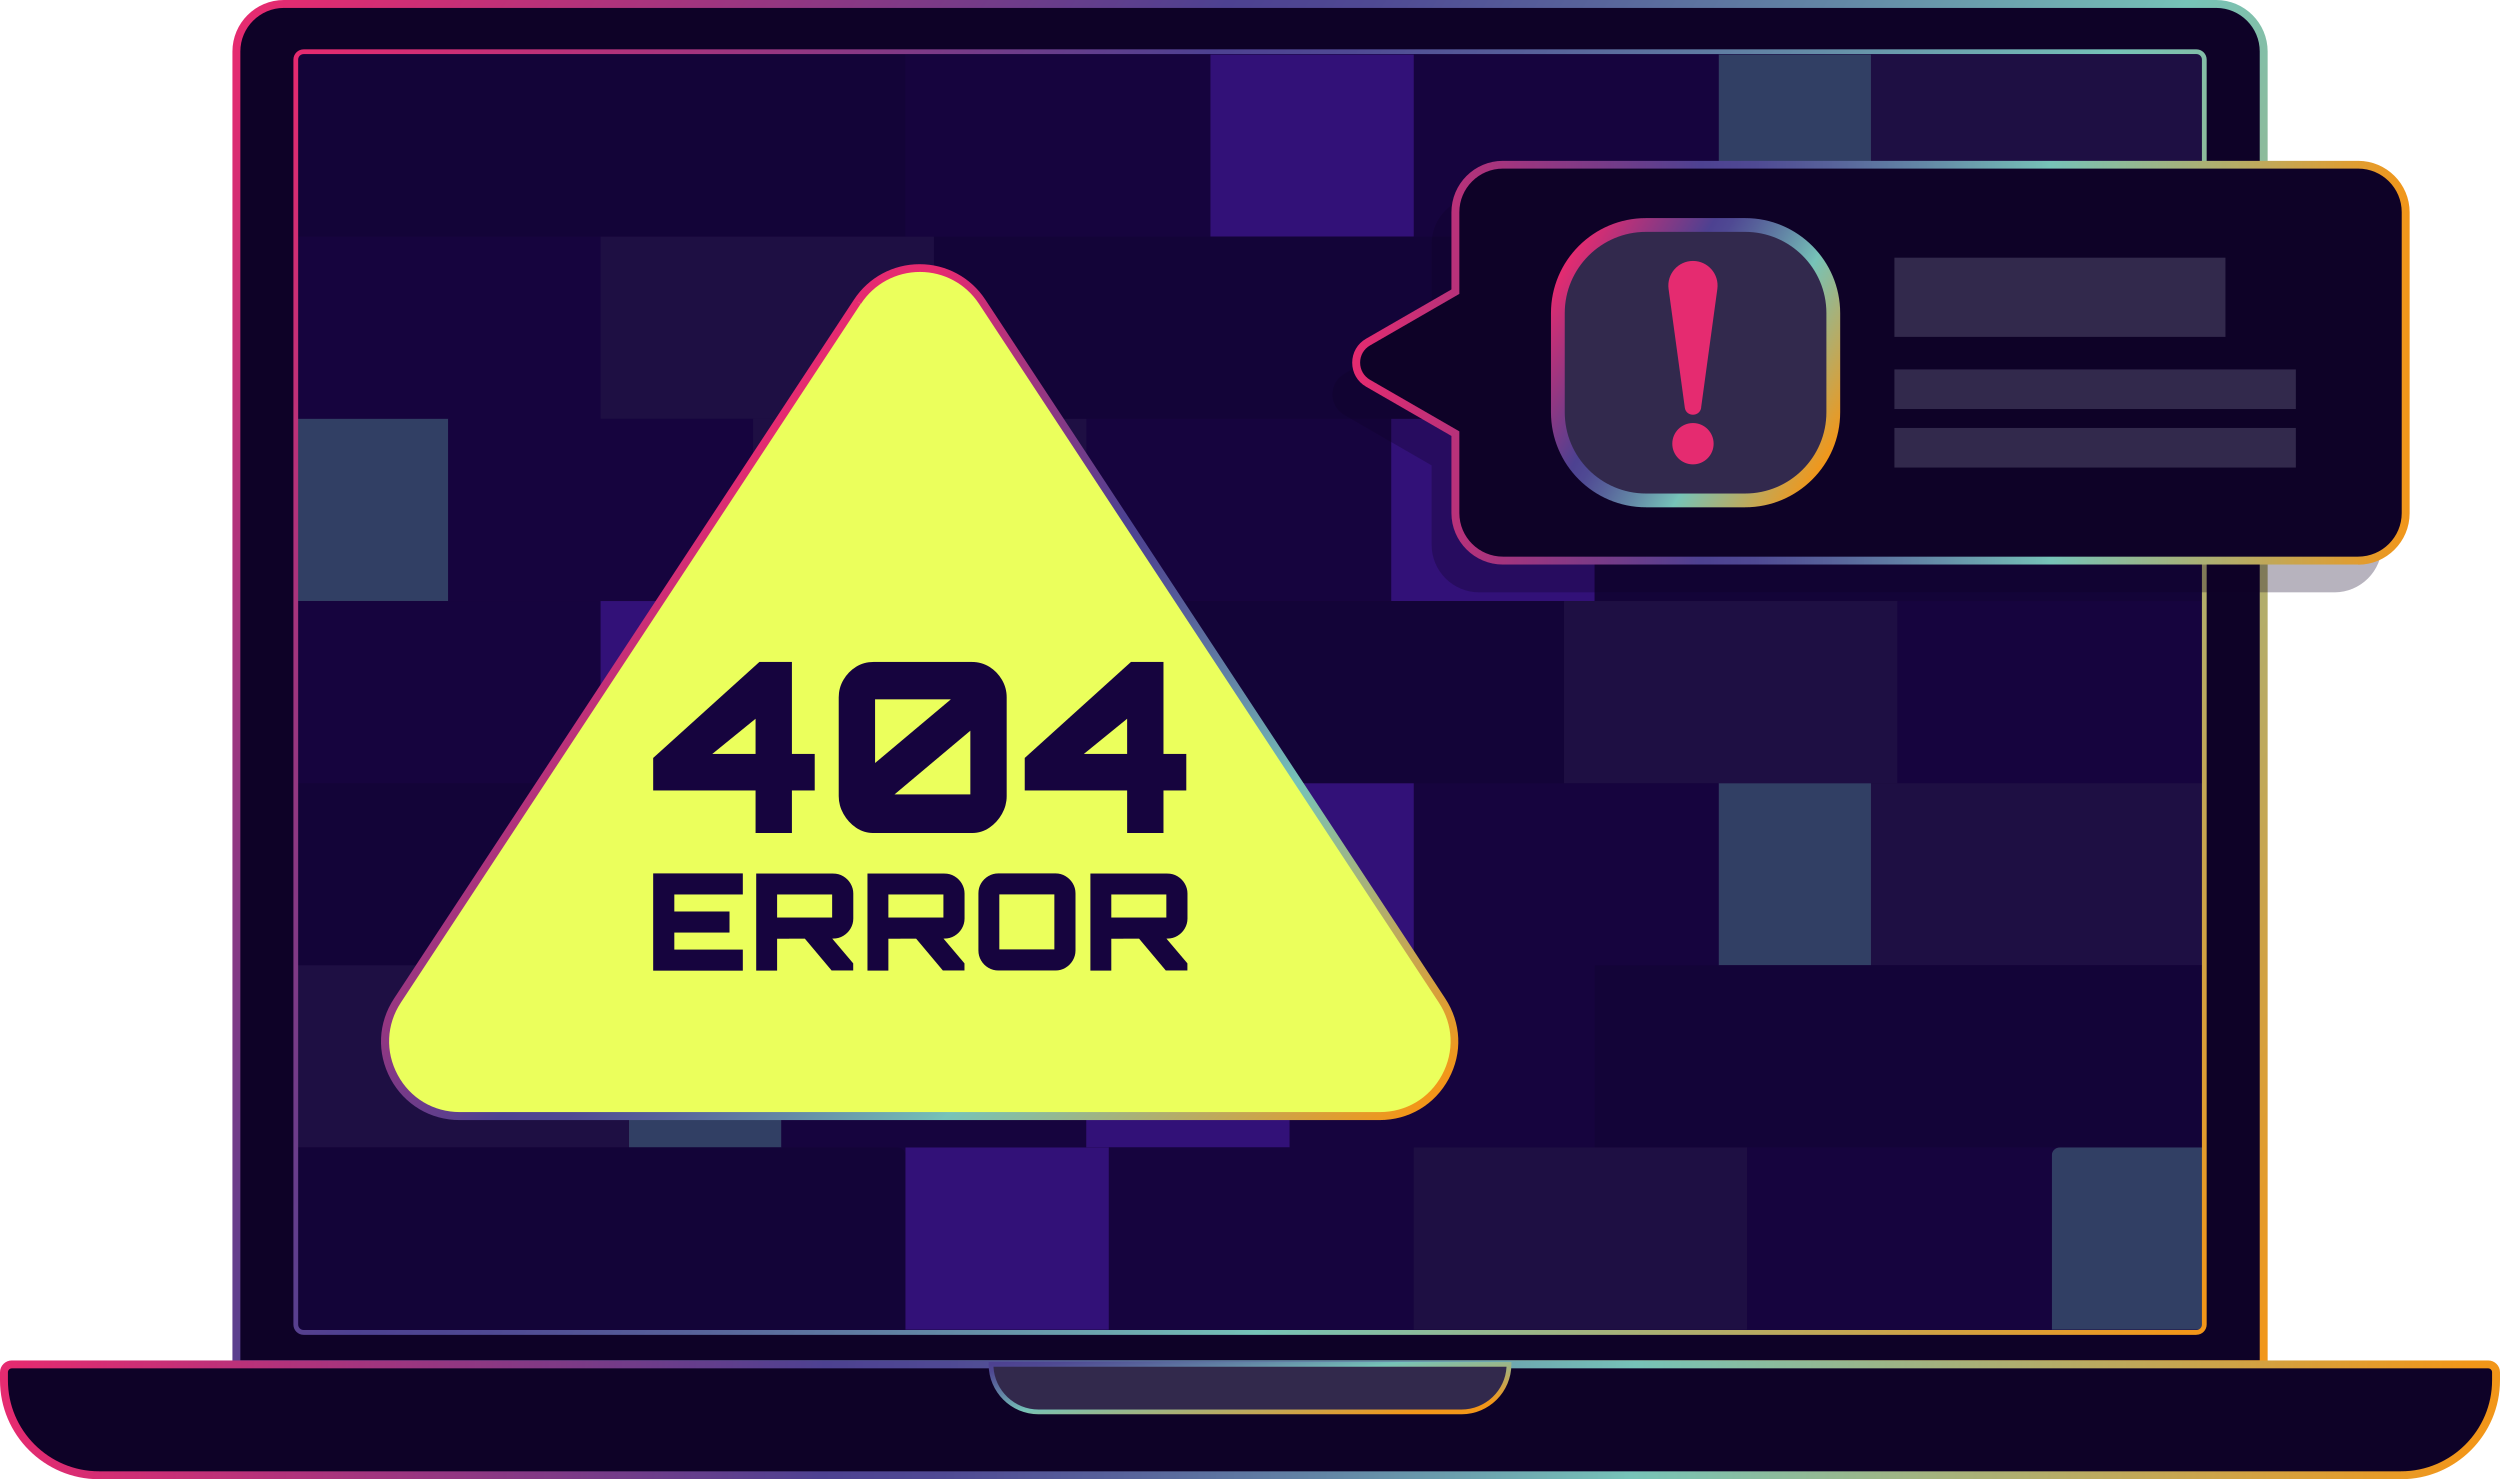
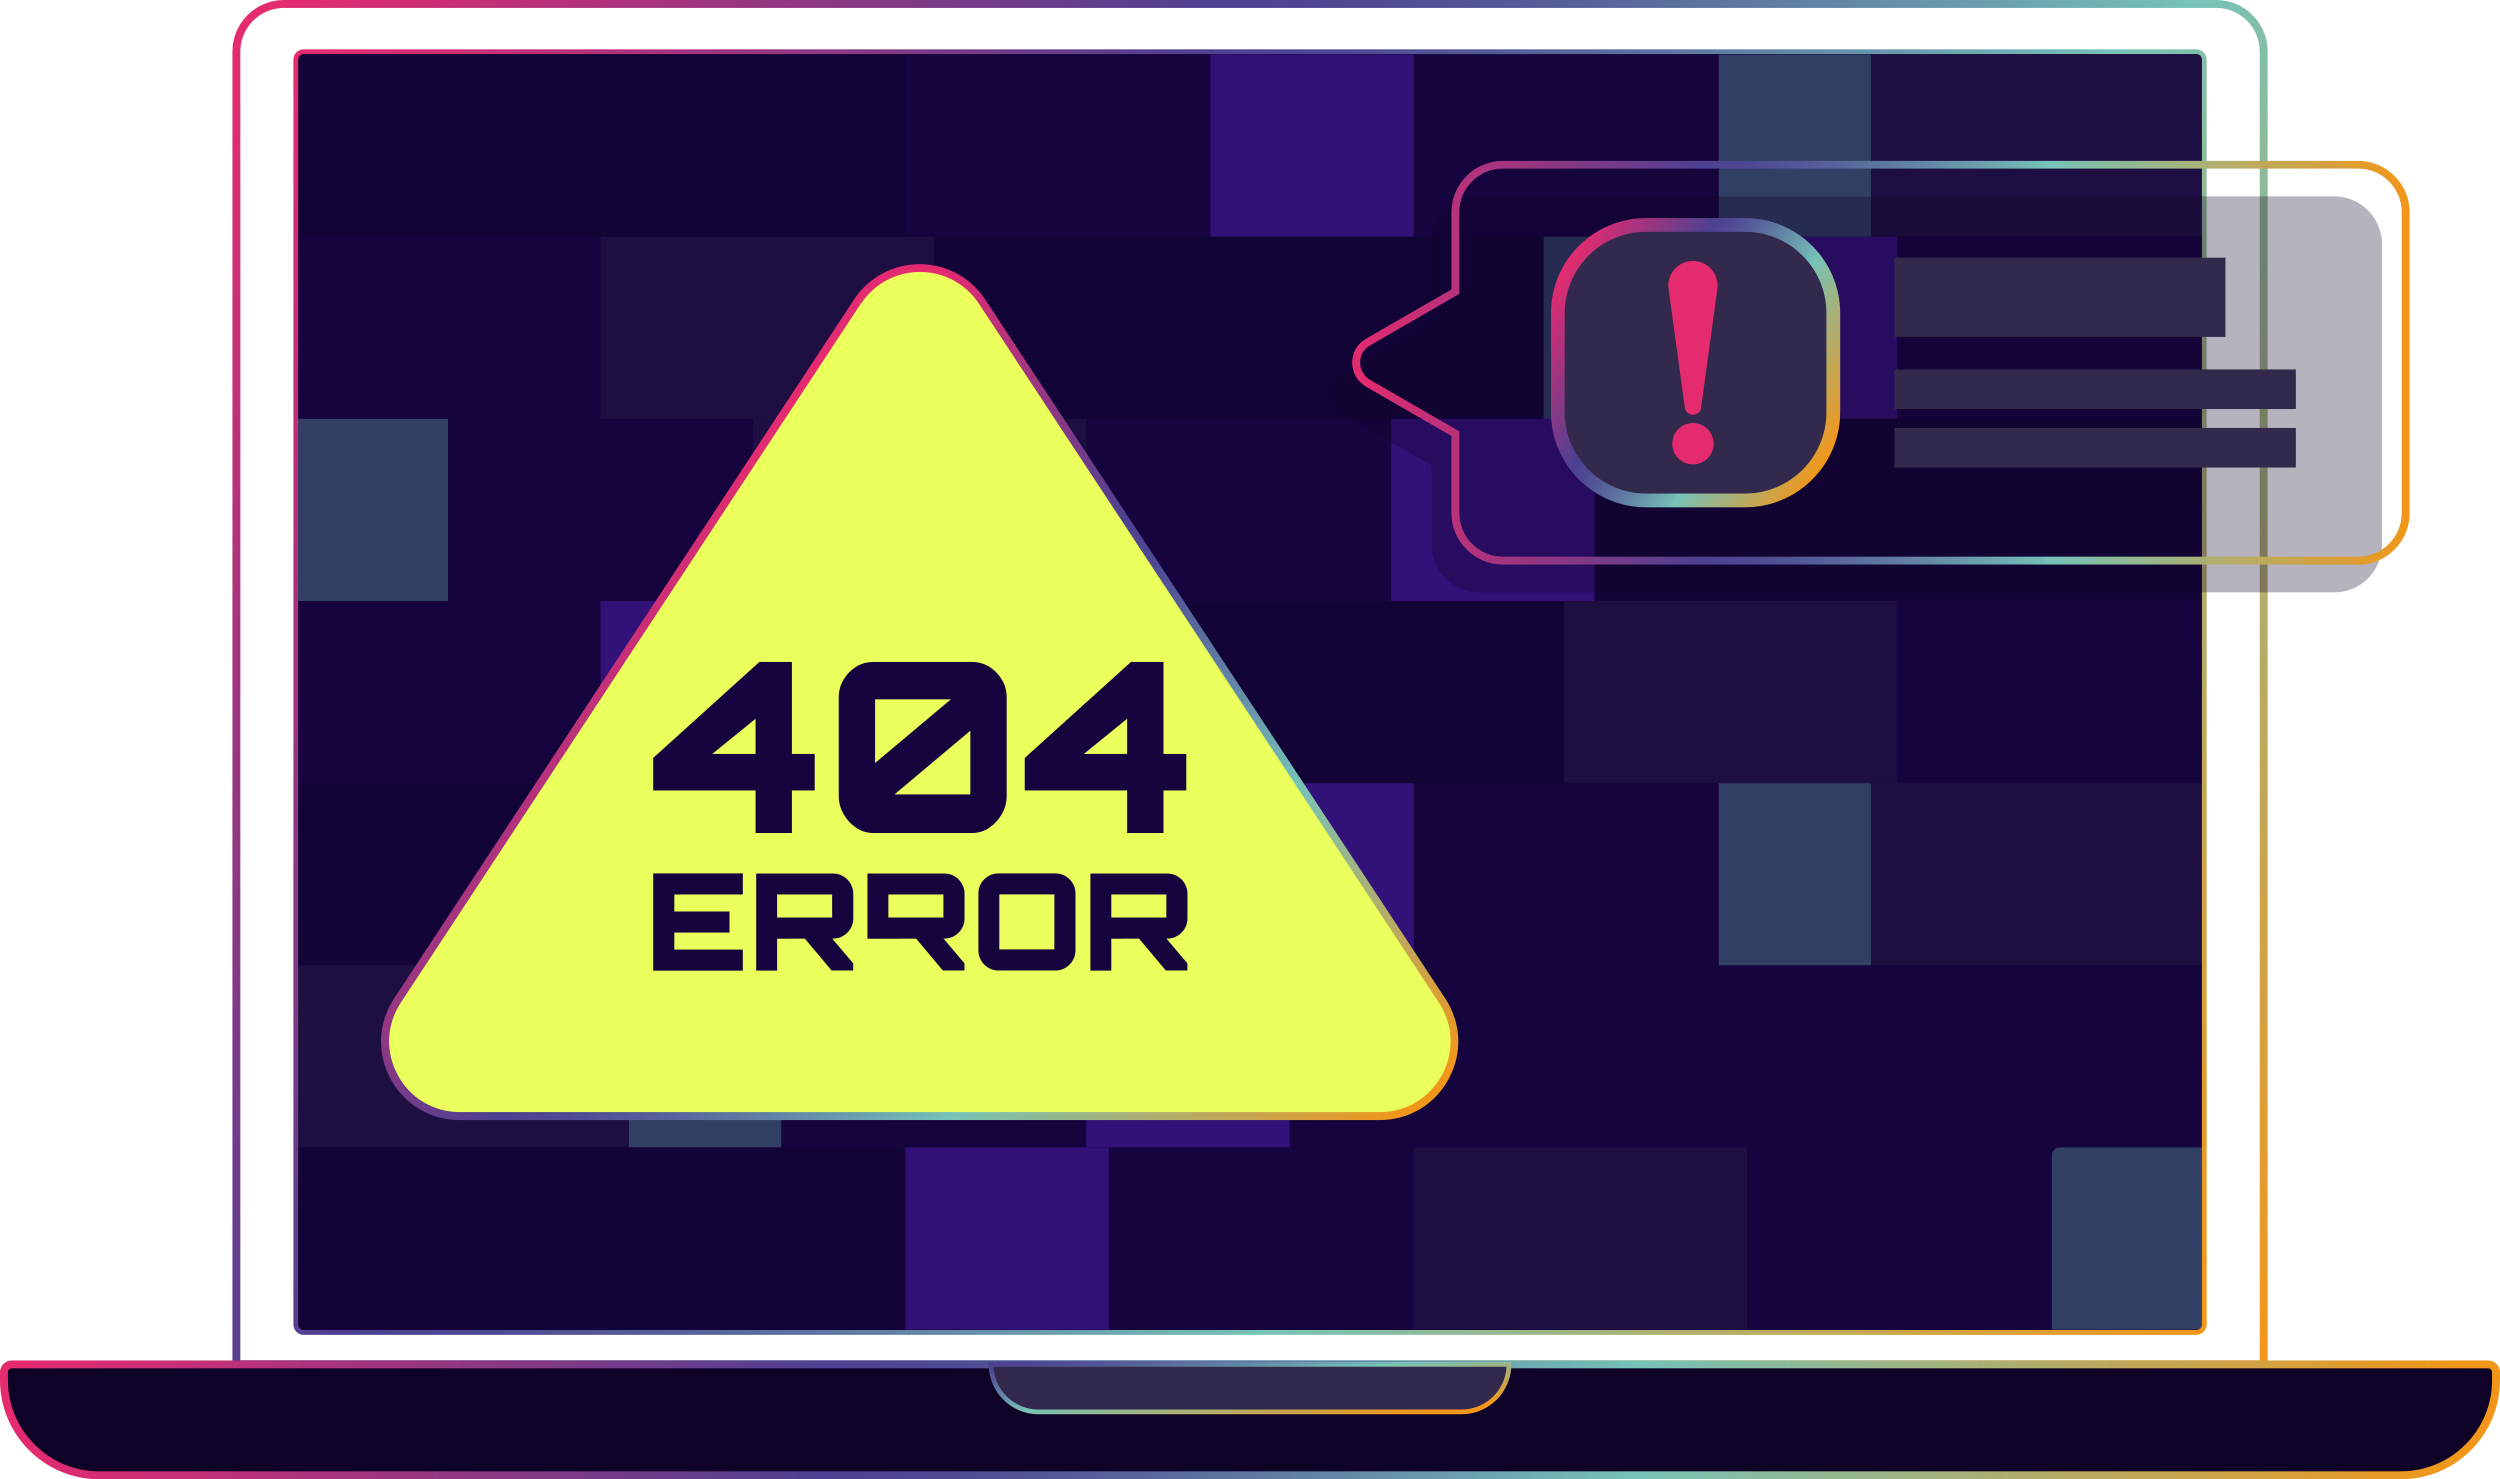
<svg xmlns="http://www.w3.org/2000/svg" xmlns:xlink="http://www.w3.org/1999/xlink" id="Réteg_2" data-name="Réteg 2" viewBox="0 0 315.69 186.79">
  <defs>
    <style>
      .cls-1 {
        fill: #73c8bb;
      }

      .cls-1, .cls-2, .cls-3, .cls-4, .cls-5, .cls-6, .cls-7, .cls-8, .cls-9, .cls-10, .cls-11, .cls-12, .cls-13, .cls-14, .cls-15, .cls-16, .cls-17 {
        stroke-width: 0px;
      }

      .cls-2 {
        fill: #32294c;
      }

      .cls-3 {
        fill: url(#rainbow-4);
      }

      .cls-4 {
        fill: url(#rainbow-3);
      }

      .cls-5 {
        fill: #16043e;
      }

      .cls-6 {
        fill: url(#rainbow-2);
      }

      .cls-7 {
        fill: url(#rainbow-6);
      }

      .cls-18 {
        filter: url(#drop-shadow-1);
      }

      .cls-8 {
        fill-rule: evenodd;
      }

      .cls-8, .cls-14 {
        fill: #e52b70;
      }

      .cls-9, .cls-19 {
        opacity: .3;
      }

      .cls-9, .cls-17 {
        fill: #0e0227;
      }

      .cls-10 {
        fill: url(#rainbow);
      }

      .cls-11 {
        fill: #ebff5c;
      }

      .cls-12 {
        fill: url(#Névtelen_színátmenet_12);
      }

      .cls-13 {
        fill: #772fff;
      }

      .cls-15 {
        fill: #32294d;
      }

      .cls-16 {
        fill: url(#rainbow-5);
      }
    </style>
    <linearGradient id="rainbow" x1="31.69" y1="3.21" x2="284.96" y2="173.26" gradientUnits="userSpaceOnUse">
      <stop offset="0" stop-color="#e52b70" />
      <stop offset=".33" stop-color="#4d4191" />
      <stop offset=".38" stop-color="#4f4993" />
      <stop offset=".45" stop-color="#57619a" />
      <stop offset=".54" stop-color="#6387a6" />
      <stop offset=".65" stop-color="#74bcb6" />
      <stop offset=".66" stop-color="#76c3b8" />
      <stop offset="1" stop-color="#f29619" />
    </linearGradient>
    <linearGradient id="rainbow-2" data-name="rainbow" x1="75.4" y1="75.16" x2="157.1" y2="160.61" xlink:href="#rainbow" />
    <linearGradient id="rainbow-3" data-name="rainbow" x1="38" y1="7.33" x2="276.98" y2="166.99" xlink:href="#rainbow" />
    <linearGradient id="rainbow-4" data-name="rainbow" x1="170.75" y1="45.79" x2="304.28" y2="45.79" xlink:href="#rainbow" />
    <linearGradient id="rainbow-5" data-name="rainbow" x1="196.32" y1="35.52" x2="231.91" y2="56.07" xlink:href="#rainbow" />
    <filter id="drop-shadow-1" filterUnits="userSpaceOnUse">
      <feOffset dx="0" dy="0" />
      <feGaussianBlur result="blur" stdDeviation="1.74" />
      <feFlood flood-color="#000" flood-opacity=".8" />
      <feComposite in2="blur" operator="in" />
      <feComposite in="SourceGraphic" />
    </filter>
    <linearGradient id="rainbow-6" data-name="rainbow" x1="1.84" y1="172.54" x2="311.29" y2="185.48" xlink:href="#rainbow" />
    <linearGradient id="Névtelen_színátmenet_12" data-name="Névtelen színátmenet 12" x1="156.51" y1="161.87" x2="158.94" y2="180.89" gradientUnits="userSpaceOnUse">
      <stop offset=".33" stop-color="#4d4191" />
      <stop offset=".38" stop-color="#4f4993" />
      <stop offset=".45" stop-color="#57619a" />
      <stop offset=".54" stop-color="#6387a6" />
      <stop offset=".65" stop-color="#74bcb6" />
      <stop offset=".66" stop-color="#76c3b8" />
      <stop offset="1" stop-color="#f29619" />
    </linearGradient>
  </defs>
  <g id="devices">
    <g>
-       <path class="cls-17" d="m35.85.5h244c3.31,0,6,2.69,6,6v165.79H29.85V6.5c0-3.31,2.69-6,6-6Z" />
      <path class="cls-10" d="m286.35,172.79H29.35V6.5c0-3.58,2.92-6.5,6.5-6.5h244c3.58,0,6.5,2.92,6.5,6.5v166.29Zm-256-1h255V6.5c0-3.03-2.47-5.5-5.5-5.5H35.85c-3.03,0-5.5,2.47-5.5,5.5v165.29Z" />
      <rect class="cls-5" x="37.35" y="6.53" width="241" height="161.72" rx="1" ry="1" />
      <g>
        <g>
          <rect class="cls-5" x="37.35" y="6.53" width="241" height="161.72" rx="1" ry="1" />
          <g class="cls-19">
            <path class="cls-17" d="m38.35,6.89h76v23H37.35V7.89c0-.55.45-1,1-1Z" />
            <rect class="cls-1" x="217.01" y="6.89" width="19.25" height="23" />
            <rect class="cls-5" x="114.35" y="6.89" width="38.5" height="23" />
            <rect class="cls-5" x="178.51" y="6.89" width="38.5" height="23" />
            <path class="cls-2" d="m236.26,6.89h41.08c.55,0,1,.45,1,1v22h-42.08V6.89h0Z" />
            <rect class="cls-13" x="152.85" y="6.89" width="25.67" height="23" />
            <rect class="cls-17" x="37.35" y="98.89" width="77" height="23" />
            <rect class="cls-1" x="217.01" y="98.89" width="19.25" height="23" />
            <rect class="cls-5" x="114.35" y="98.89" width="38.5" height="23" />
            <rect class="cls-5" x="178.51" y="98.89" width="38.5" height="23" />
            <rect class="cls-2" x="236.26" y="98.89" width="42.08" height="23" />
            <rect class="cls-13" x="152.85" y="98.89" width="25.67" height="23" />
-             <rect class="cls-17" x="201.35" y="121.89" width="77" height="23" transform="translate(479.69 266.79) rotate(-180)" />
            <rect class="cls-1" x="79.43" y="121.89" width="19.25" height="23" transform="translate(178.11 266.79) rotate(-180)" />
            <rect class="cls-5" x="162.85" y="121.89" width="38.5" height="23" transform="translate(364.19 266.79) rotate(-180)" />
            <rect class="cls-5" x="98.68" y="121.89" width="38.5" height="23" transform="translate(235.86 266.79) rotate(-180)" />
            <rect class="cls-2" x="37.35" y="121.89" width="42.08" height="23" transform="translate(116.77 266.79) rotate(-180)" />
            <rect class="cls-13" x="137.18" y="121.89" width="25.67" height="23" transform="translate(300.02 266.79) rotate(-180)" />
            <rect class="cls-17" x="117.93" y="29.89" width="77" height="23" />
            <rect class="cls-1" x="194.93" y="29.89" width="19.25" height="23" />
            <rect class="cls-5" x="37.35" y="29.89" width="38.5" height="23" />
            <rect class="cls-5" x="239.58" y="29.89" width="38.5" height="23" />
            <rect class="cls-2" x="75.85" y="29.89" width="42.08" height="23" />
            <rect class="cls-13" x="213.91" y="29.89" width="25.67" height="23" />
            <rect class="cls-17" x="120.49" y="75.89" width="77" height="23" transform="translate(317.99 174.79) rotate(-180)" />
            <rect class="cls-1" x="101.24" y="75.89" width="19.25" height="23" transform="translate(221.74 174.79) rotate(-180)" />
            <rect class="cls-5" x="239.58" y="75.89" width="38.5" height="23" transform="translate(517.65 174.79) rotate(-180)" />
            <rect class="cls-5" x="37.35" y="75.89" width="38.5" height="23" transform="translate(113.19 174.79) rotate(-180)" />
            <rect class="cls-2" x="197.49" y="75.89" width="42.08" height="23" transform="translate(437.07 174.79) rotate(-180)" />
            <rect class="cls-13" x="75.85" y="75.89" width="25.67" height="23" transform="translate(177.36 174.79) rotate(-180)" />
            <rect class="cls-17" x="201.35" y="52.89" width="77" height="23" />
            <rect class="cls-1" x="37.35" y="52.89" width="19.25" height="23" />
            <rect class="cls-5" x="56.6" y="52.89" width="38.5" height="23" />
            <rect class="cls-5" x="137.18" y="52.89" width="38.5" height="23" />
            <rect class="cls-2" x="95.1" y="52.89" width="42.08" height="23" />
            <rect class="cls-13" x="175.68" y="52.89" width="25.67" height="23" />
            <path class="cls-17" d="m37.35,144.89h77v23H38.35c-.55,0-1-.45-1-1v-22h0Z" transform="translate(151.69 312.79) rotate(-180)" />
            <path class="cls-1" d="m259.1,144.89h19.25v22c0,.55-.45,1-1,1h-18.25v-23h0Z" transform="translate(537.44 312.79) rotate(-180)" />
            <rect class="cls-5" x="220.6" y="144.89" width="38.5" height="23" transform="translate(479.69 312.79) rotate(-180)" />
            <rect class="cls-5" x="140.01" y="144.89" width="38.5" height="23" transform="translate(318.52 312.79) rotate(-180)" />
            <rect class="cls-2" x="178.51" y="144.89" width="42.08" height="23" transform="translate(399.11 312.79) rotate(-180)" />
            <rect class="cls-13" x="114.35" y="144.89" width="25.67" height="23" transform="translate(254.36 312.79) rotate(-180)" />
          </g>
        </g>
        <g>
          <path class="cls-11" d="m108.27,38.09l-58.07,88.24c-4.12,6.27.37,14.6,7.87,14.6h116.15c7.5,0,12-8.34,7.87-14.6l-58.07-88.24c-3.72-5.66-12.02-5.66-15.74,0Z" />
          <path class="cls-6" d="m174.21,141.44H58.06c-3.71,0-6.98-1.95-8.74-5.21-1.76-3.27-1.59-7.07.45-10.16l58.07-88.24c1.84-2.8,4.94-4.47,8.29-4.47s6.45,1.67,8.29,4.47l58.07,88.24c2.04,3.1,2.21,6.9.45,10.16-1.76,3.27-5.03,5.21-8.74,5.21ZM108.27,38.09l.42.27-58.07,88.24c-1.83,2.79-1.98,6.2-.4,9.14,1.58,2.94,4.52,4.69,7.86,4.69h116.15c3.34,0,6.27-1.75,7.86-4.69,1.58-2.94,1.43-6.35-.4-9.14l-58.07-88.24c-1.66-2.52-4.44-4.02-7.45-4.02s-5.8,1.5-7.45,4.02l-.42-.27Z" />
          <g>
            <path class="cls-5" d="m95.41,105.19v-5.37h-12.93v-4.11l13.41-12.12h4.11v11.61h2.88v4.62h-2.88v5.37h-4.59Zm-5.46-9.99h5.46v-4.44l-5.46,4.44Z" />
            <path class="cls-5" d="m108.1,104.52c-.66-.45-1.19-1.03-1.59-1.74-.4-.71-.6-1.46-.6-2.24v-12.48c0-.8.2-1.54.6-2.22.4-.68.93-1.23,1.59-1.64.66-.41,1.39-.61,2.19-.61h12.45c.8,0,1.53.21,2.19.61.66.41,1.19.96,1.59,1.64s.6,1.42.6,2.22v12.48c0,.78-.2,1.53-.6,2.24s-.93,1.29-1.59,1.74-1.39.67-2.19.67h-12.45c-.8,0-1.53-.22-2.19-.67Zm2.4-8.17l9.57-8.04h-9.57v8.04Zm2.46,3.96h9.57v-8.04l-9.57,8.04Z" />
            <path class="cls-5" d="m142.33,105.19v-5.37h-12.93v-4.11l13.41-12.12h4.11v11.61h2.88v4.62h-2.88v5.37h-4.59Zm-5.46-9.99h5.46v-4.44l-5.46,4.44Z" />
          </g>
          <g>
            <path class="cls-5" d="m82.48,122.55v-12.26h11.32v2.66h-8.65v2.15h6.97v2.66h-6.97v2.15h8.65v2.66h-11.32Z" />
            <path class="cls-5" d="m95.49,122.55v-12.24h9.72c.47,0,.89.11,1.27.34.38.23.69.53.92.92.23.39.35.81.35,1.26v3.17c0,.45-.12.87-.35,1.26s-.54.69-.92.92c-.38.23-.8.34-1.27.34l-7.08.02v4.02h-2.64Zm9.59-6.69v-2.91h-6.95v2.91h6.95Zm-.07,6.69l-3.56-4.24h3.46l2.83,3.34v.9h-2.72Z" />
-             <path class="cls-5" d="m109.54,122.55v-12.24h9.72c.47,0,.89.11,1.27.34.38.23.69.53.92.92.23.39.35.81.35,1.26v3.17c0,.45-.12.87-.35,1.26s-.54.69-.92.92c-.38.23-.8.34-1.27.34l-7.08.02v4.02h-2.64Zm9.59-6.69v-2.91h-6.95v2.91h6.95Zm-.07,6.69l-3.56-4.24h3.46l2.83,3.34v.9h-2.72Z" />
+             <path class="cls-5" d="m109.54,122.55v-12.24h9.72c.47,0,.89.11,1.27.34.38.23.69.53.92.92.23.39.35.81.35,1.26v3.17c0,.45-.12.87-.35,1.26s-.54.69-.92.92c-.38.23-.8.34-1.27.34l-7.08.02h-2.64Zm9.59-6.69v-2.91h-6.95v2.91h6.95Zm-.07,6.69l-3.56-4.24h3.46l2.83,3.34v.9h-2.72Z" />
            <path class="cls-5" d="m126.07,122.55c-.45,0-.87-.11-1.26-.34-.39-.23-.69-.53-.92-.92-.23-.39-.34-.81-.34-1.26v-7.22c0-.47.11-.89.34-1.27.23-.38.53-.68.92-.91.39-.23.81-.34,1.26-.34h7.22c.45,0,.87.11,1.25.34.38.23.69.53.92.91.23.38.35.8.35,1.27v7.22c0,.45-.12.87-.35,1.26-.23.39-.54.69-.92.92-.38.23-.8.34-1.25.34h-7.22Zm7.07-2.66v-6.95h-6.95v6.95h6.95Z" />
            <path class="cls-5" d="m137.69,122.55v-12.24h9.72c.47,0,.89.11,1.27.34.38.23.69.53.92.92.23.39.35.81.35,1.26v3.17c0,.45-.12.87-.35,1.26s-.54.69-.92.92c-.38.23-.8.34-1.27.34l-7.08.02v4.02h-2.64Zm9.59-6.69v-2.91h-6.95v2.91h6.95Zm-.07,6.69l-3.56-4.24h3.46l2.83,3.34v.9h-2.72Z" />
          </g>
        </g>
      </g>
      <path class="cls-4" d="m277.35,168.56H38.35c-.72,0-1.3-.58-1.3-1.3V7.53c0-.72.58-1.3,1.3-1.3h239c.72,0,1.3.58,1.3,1.3v159.72c0,.72-.58,1.3-1.3,1.3ZM38.35,6.83c-.39,0-.7.31-.7.7v159.72c0,.39.31.7.7.7h239c.39,0,.7-.31.7-.7V7.53c0-.39-.31-.7-.7-.7H38.35Z" />
      <g>
        <path class="cls-9" d="m294.78,24.8h-108c-3.31,0-6,2.69-6,6v10.03l-11.03,6.37c-2,1.16-2,4.04,0,5.2l11.03,6.37v10.03c0,3.31,2.69,6,6,6h108c3.31,0,6-2.69,6-6V30.8c0-3.31-2.69-6-6-6Z" />
-         <path class="cls-17" d="m297.78,20.79h-108c-3.31,0-6,2.69-6,6v10.03l-11.03,6.37c-2,1.16-2,4.04,0,5.2l11.03,6.37v10.03c0,3.31,2.69,6,6,6h108c3.31,0,6-2.69,6-6V26.79c0-3.31-2.69-6-6-6Z" />
        <path class="cls-3" d="m297.78,71.29h-108c-3.58,0-6.5-2.92-6.5-6.5v-9.74l-10.78-6.22c-1.1-.63-1.75-1.77-1.75-3.03s.65-2.4,1.75-3.03l10.78-6.22v-9.74c0-3.58,2.92-6.5,6.5-6.5h108c3.58,0,6.5,2.92,6.5,6.5v38c0,3.58-2.92,6.5-6.5,6.5Zm-108-50c-3.03,0-5.5,2.47-5.5,5.5v10.32l-11.28,6.51c-.78.45-1.25,1.26-1.25,2.17s.47,1.71,1.25,2.17l11.28,6.51v10.32c0,3.03,2.47,5.5,5.5,5.5h108c3.03,0,5.5-2.47,5.5-5.5V26.79c0-3.03-2.47-5.5-5.5-5.5h-108Z" />
        <g>
          <g>
            <path class="cls-15" d="m220.37,63.19h-12.52c-6.15,0-11.13-4.98-11.13-11.13v-12.52c0-6.15,4.98-11.13,11.13-11.13h12.52c6.15,0,11.13,4.98,11.13,11.13v12.52c0,6.15-4.98,11.13-11.13,11.13Z" />
            <path class="cls-16" d="m220.37,64.06h-12.52c-6.62,0-12-5.38-12-12v-12.52c0-6.62,5.38-12,12-12h12.52c6.62,0,12,5.38,12,12v12.52c0,6.62-5.38,12-12,12Zm-12.52-34.78c-5.66,0-10.26,4.6-10.26,10.26v12.52c0,5.66,4.6,10.26,10.26,10.26h12.52c5.66,0,10.26-4.6,10.26-10.26v-12.52c0-5.66-4.6-10.26-10.26-10.26h-12.52Z" />
          </g>
          <g class="cls-18">
            <path class="cls-8" d="m214.81,51.47l2.05-14.99c.25-1.87-1.2-3.53-3.08-3.53h0c-1.88,0-3.33,1.66-3.08,3.53l2.05,14.99c.16,1.2,1.9,1.2,2.07,0Z" />
            <circle class="cls-14" cx="213.78" cy="56.03" r="2.61" />
          </g>
        </g>
        <g>
          <rect class="cls-2" x="239.22" y="32.54" width="41.8" height="10" />
          <rect class="cls-2" x="239.22" y="46.65" width="50.69" height="5" />
          <rect class="cls-2" x="239.22" y="54.04" width="50.69" height="5" />
        </g>
      </g>
      <path class="cls-17" d="m1.5,172.29h312.69c.55,0,1,.45,1,1v1c0,6.62-5.38,12-12,12H12.5c-6.62,0-12-5.38-12-12v-1c0-.55.45-1,1-1Z" />
      <path class="cls-7" d="m303.19,186.79H12.5c-6.89,0-12.5-5.61-12.5-12.5v-1c0-.83.67-1.5,1.5-1.5h312.69c.83,0,1.5.67,1.5,1.5v1c0,6.89-5.61,12.5-12.5,12.5ZM1.5,172.79c-.28,0-.5.22-.5.5v1c0,6.34,5.16,11.5,11.5,11.5h290.69c6.34,0,11.5-5.16,11.5-11.5v-1c0-.28-.22-.5-.5-.5H1.5Z" />
      <path class="cls-2" d="m125.14,172.29h65.41c0,3.31-2.69,6-6,6h-53.41c-3.31,0-6-2.69-6-6h0Z" />
      <path class="cls-12" d="m184.55,178.59h-53.41c-3.47,0-6.3-2.83-6.3-6.3v-.3h66.01v.3c0,3.47-2.83,6.3-6.3,6.3Zm-59.1-6c.16,3,2.65,5.4,5.69,5.4h53.41c3.04,0,5.54-2.4,5.69-5.4h-64.79Z" />
    </g>
  </g>
</svg>